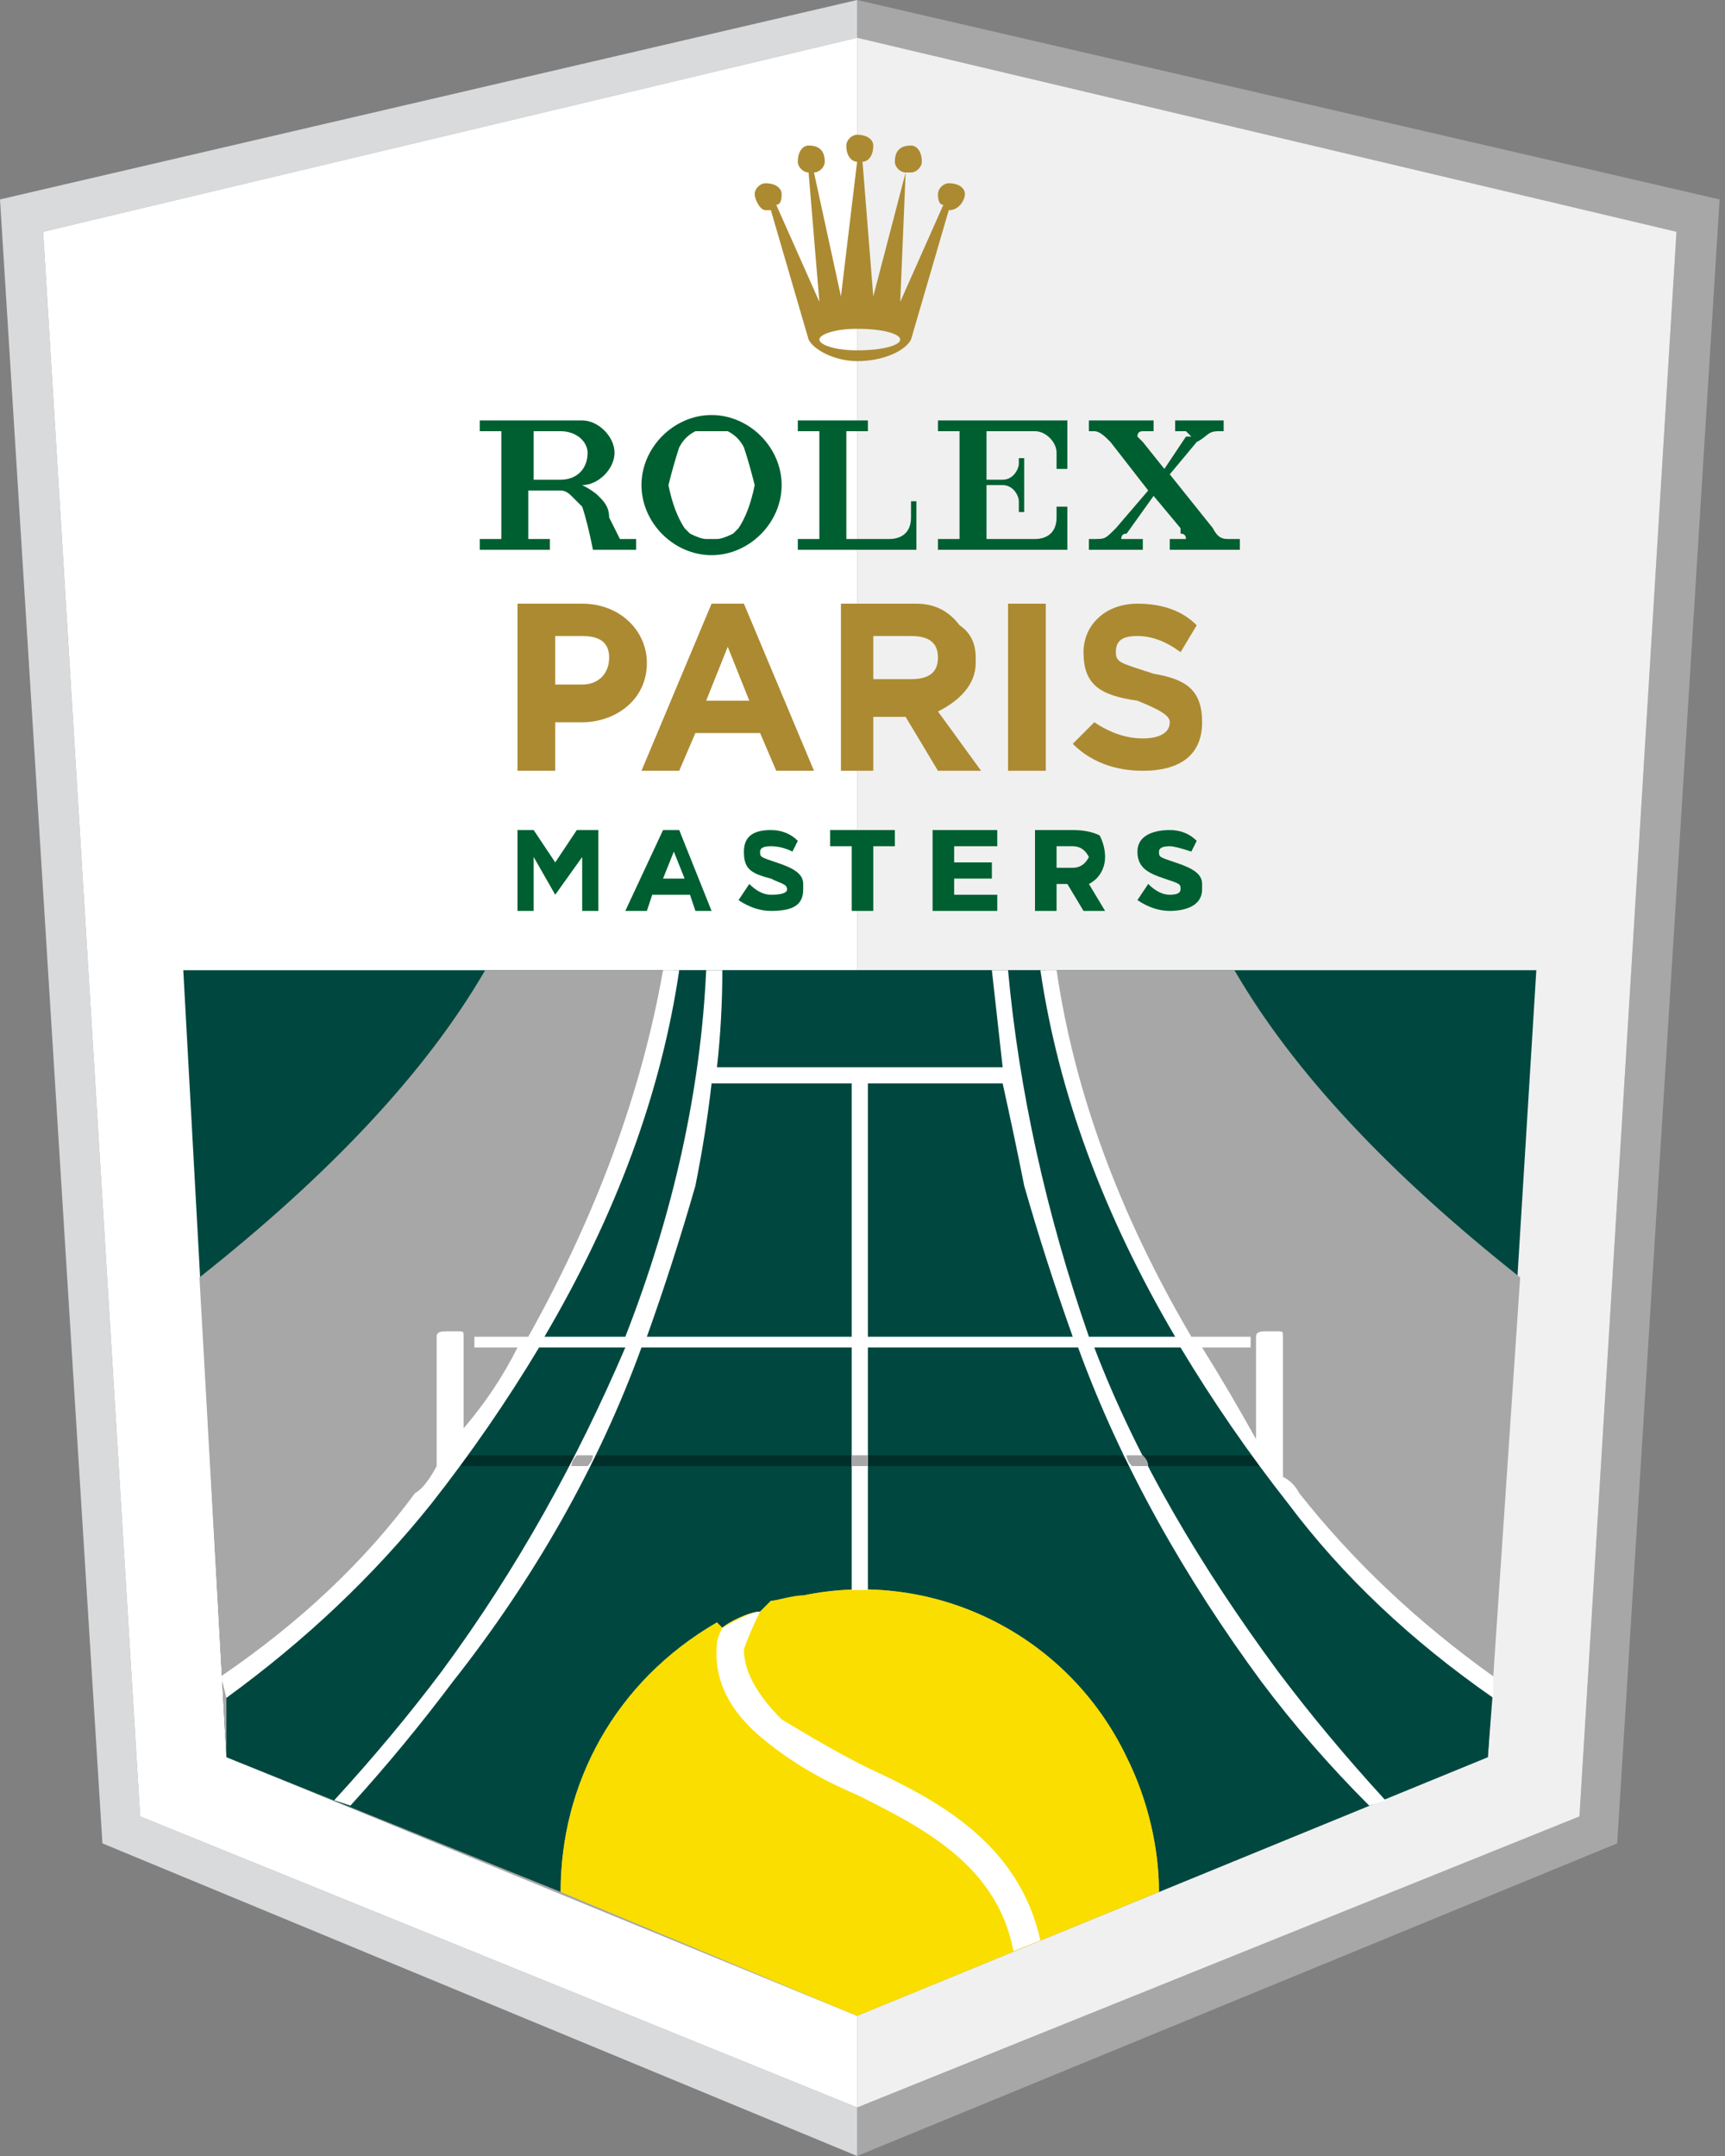
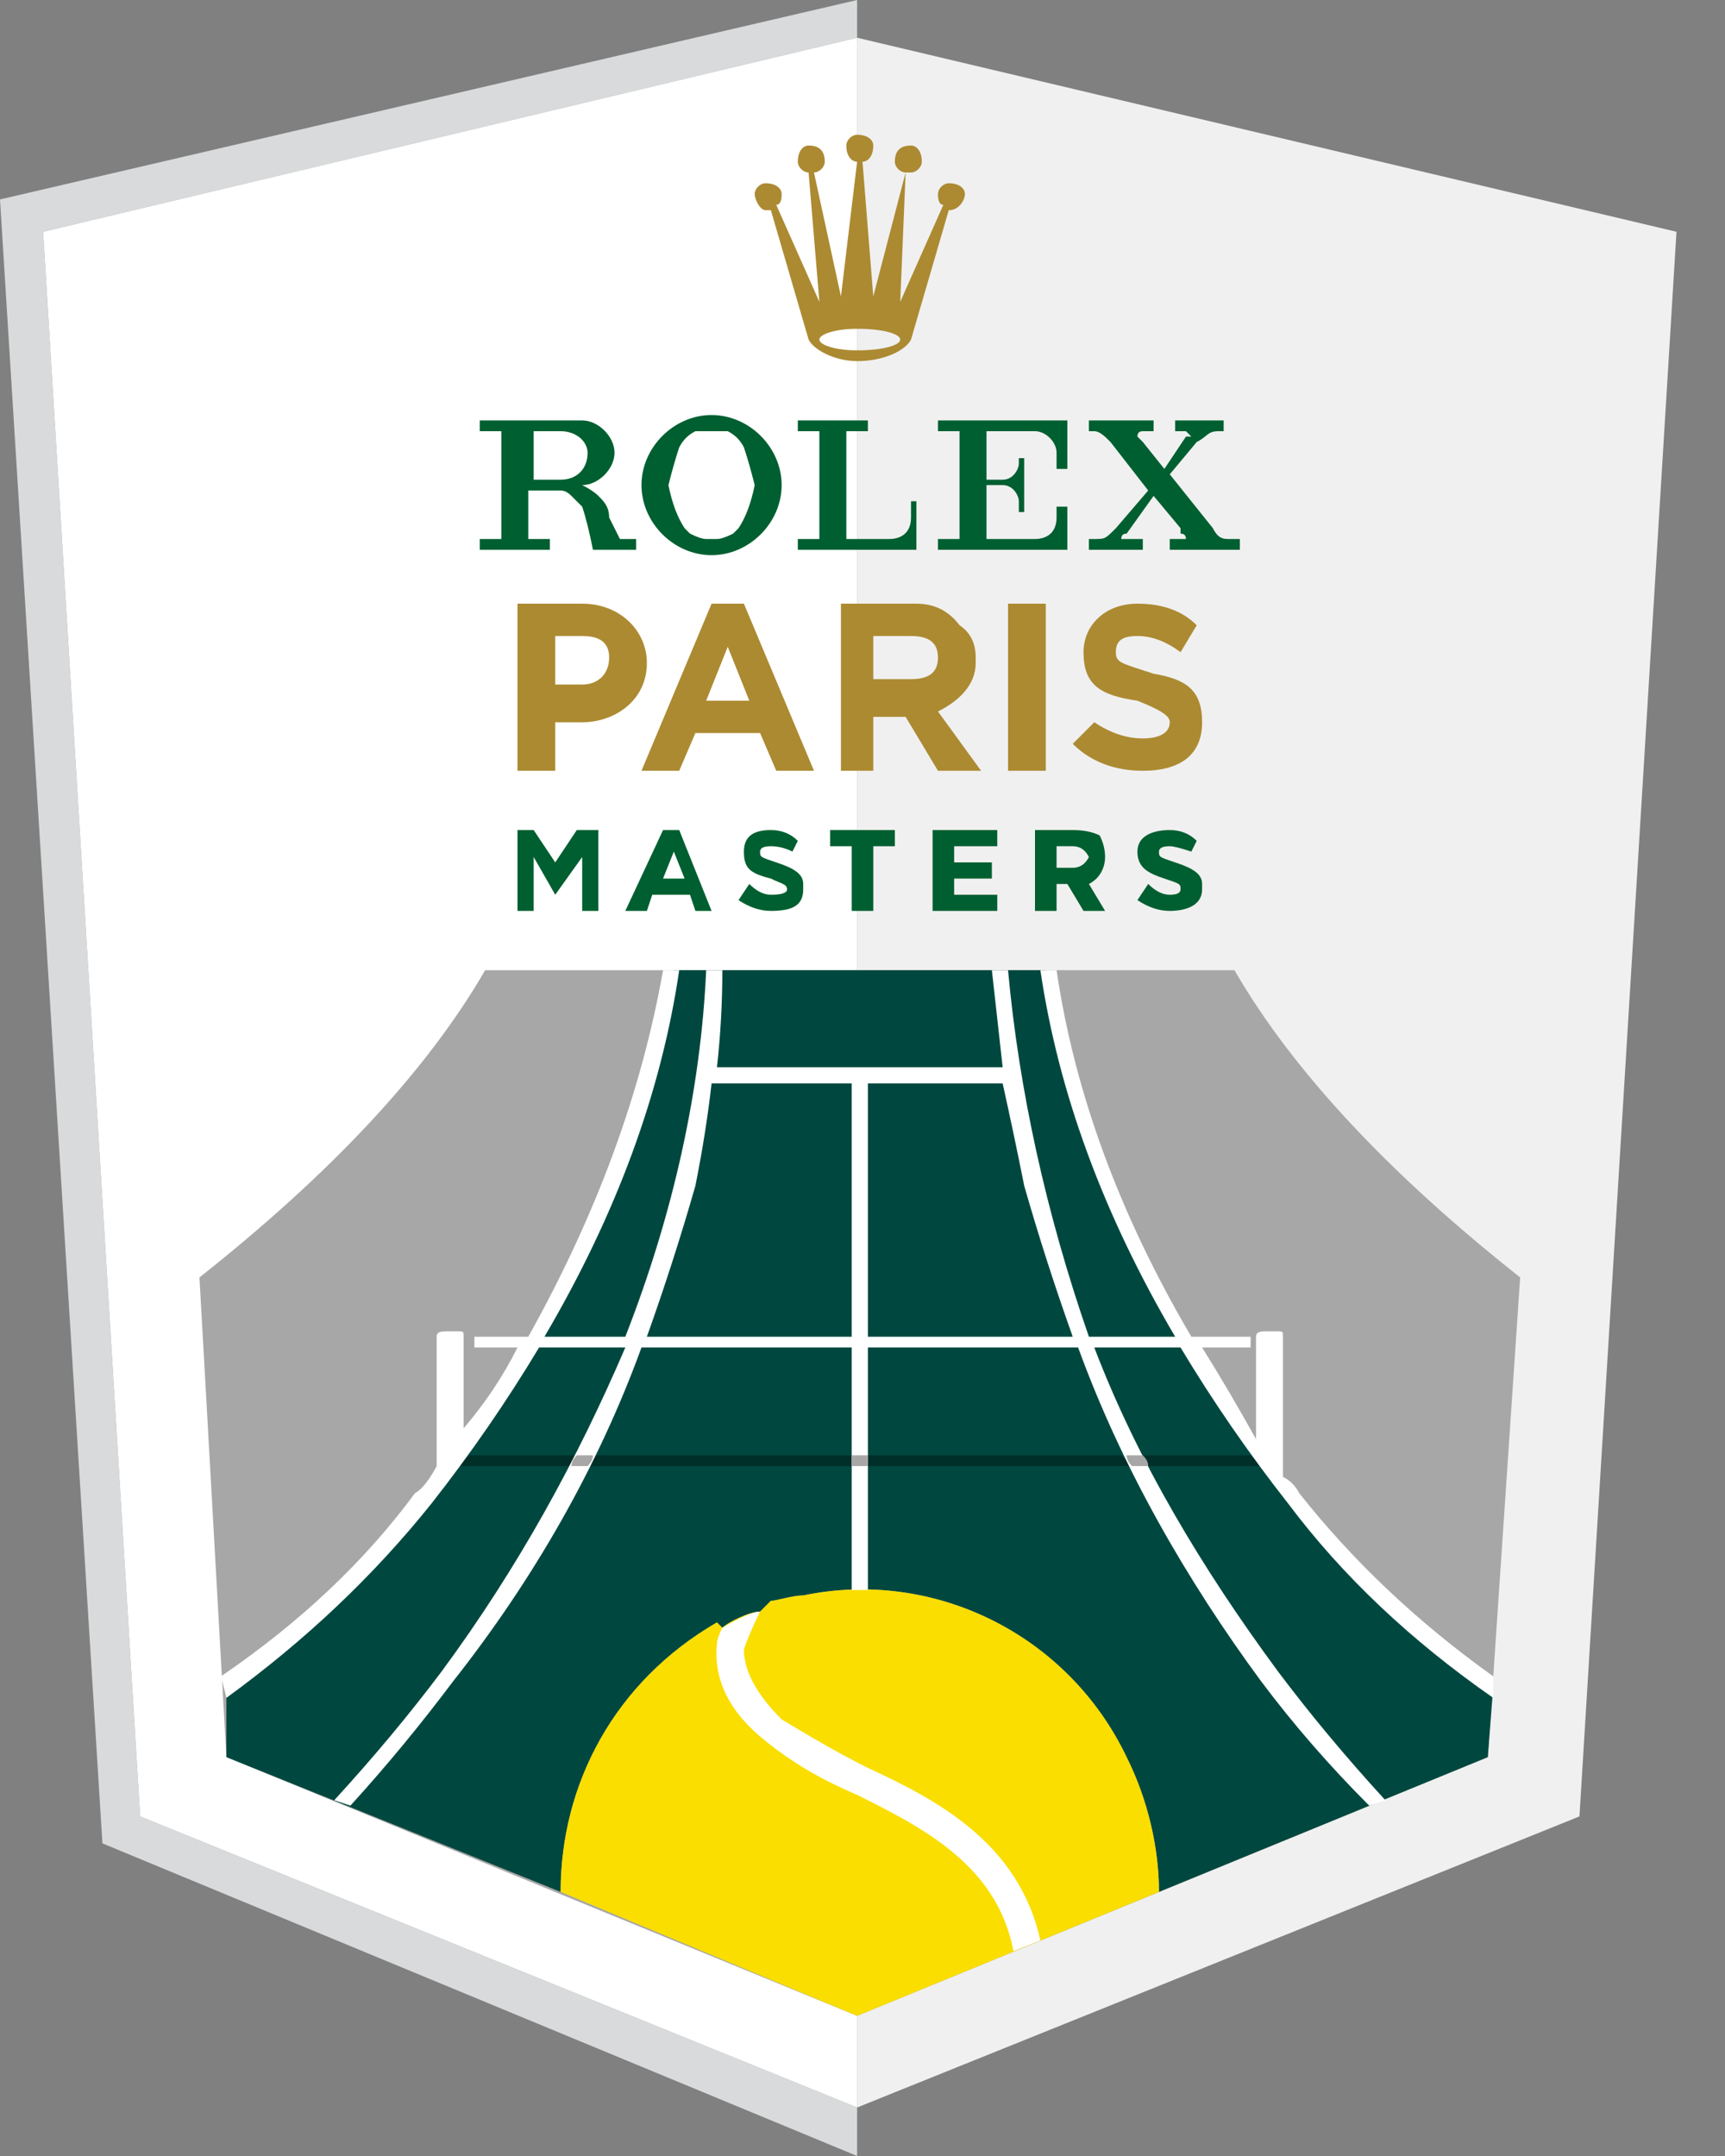
<svg xmlns="http://www.w3.org/2000/svg" version="1.2" viewBox="0 0 32 40" width="96px" height="120px">
  <rect x="0" y="0" width="32" height="40" fill="#808080" stroke="none" />
  <title>Logo (3)-svg</title>
  <defs />
  <style>
		.s0 { fill: #a7a7a7 } 
		.s1 { fill: #d8dadb } 
		.s2 { fill: #ffffff } 
		.s3 { fill: #f0f0f0 } 
		.s4 { fill: #00483f } 
		.s5 { fill: #fade00 } 
		.s6 { fill: #002e28 } 
		.s7 { fill: #005f30 } 
		.s8 { fill: #ac8a32 } 
	</style>
-   <path class="s0" d="M 15.9 40 L 30 34.2 L 31.9 3.7 L 15.9 0 L 15.9 0.7 L 31.1 4.3 L 29.3 33.7 L 15.9 39.1 L 15.9 40 Z" />
  <path class="s1" d="M 15.9 40 L 1.9 34.2 L 0 3.7 L 15.9 0 L 15.9 0.7 L 0.8 4.3 L 2.6 33.7 L 15.9 39.1 L 15.9 40 Z" />
  <path class="s2" d="M 15.9 0.7 L 15.9 39.1 L 2.6 33.7 L 0.8 4.3 L 15.9 0.7 Z" />
  <path class="s3" d="M 15.9 0.7 L 15.9 39.1 L 29.3 33.7 L 31.1 4.3 L 15.9 0.7 Z" />
-   <path class="s4" d="M 3.4 18 L 4.2 32.6 L 10.4 35.1 C 10.4 33.1 11.4 31.2 13.3 30.1 C 13.3 30.1 13.4 30.2 13.4 30.2 C 13.5 30.1 13.9 29.9 14.1 29.9 C 14.1 29.9 14.2 29.8 14.3 29.7 C 14.4 29.7 14.7 29.6 14.9 29.6 C 17.3 29.1 19.8 30.3 20.9 32.6 C 21.3 33.4 21.5 34.3 21.5 35.1 L 27.6 32.6 L 28.5 18 L 3.4 18 Z" />
  <path class="s0" d="M 4.2 32.6 L 15.9 37.4 L 27.6 32.6 L 28.2 23.7 C 25.8 21.8 24 19.9 22.9 18 L 9 18 C 7.9 19.9 6.1 21.8 3.7 23.7 L 4.2 32.6 Z" />
  <path class="s4" d="M 24 27.8 C 21.6 24.7 20 21.4 19.4 18 L 12.5 18 C 11.9 21.4 10.3 24.7 7.9 27.8 C 6.8 29.2 5.6 30.3 4.2 31.3 L 4.2 32.6 L 10.4 35.1 C 10.4 33.1 11.4 31.2 13.3 30.1 C 13.3 30.1 13.4 30.2 13.4 30.2 C 13.5 30.1 13.9 29.9 14.1 29.9 C 14.1 29.9 14.2 29.8 14.3 29.7 C 14.4 29.7 14.7 29.6 14.9 29.6 C 17.3 29.1 19.8 30.3 20.9 32.6 C 21.3 33.4 21.5 34.3 21.5 35.1 L 27.6 32.6 L 27.7 31.3 C 26.3 30.3 25 29.2 24 27.8 L 24 27.8 Z" />
  <path class="s5" d="M 10.4 35.1 L 15.9 37.4 L 21.5 35.1 C 21.5 34.3 21.3 33.4 20.9 32.6 C 19.8 30.3 17.3 29.1 14.9 29.6 C 14.7 29.6 14.4 29.7 14.3 29.7 C 14.2 29.8 14.1 29.9 14.1 29.9 C 13.9 29.9 13.5 30.1 13.4 30.2 C 13.4 30.2 13.3 30.1 13.3 30.1 C 11.4 31.2 10.4 33.1 10.4 35.1 L 10.4 35.1 Z" />
  <path class="s2" d="M 16.1 32.8 C 15.5 32.5 15 32.2 14.5 31.9 C 14.033 31.433 13.8 31 13.8 30.6 C 13.9 30.3 14.1 29.9 14.1 29.9 C 13.9 29.9 13.4 30.2 13.4 30.2 C 13.333 30.333 13.3 30.433 13.3 30.5 C 13.233 31.167 13.533 31.767 14.2 32.3 C 14.7 32.7 15.2 33 15.9 33.3 C 17.1 33.9 18.5 34.6 18.8 36.2 L 19.3 36 C 18.9 34.2 17.4 33.4 16.1 32.8 L 16.1 32.8 Z" />
  <path class="s6" d="M 10.7 27 L 8.7 27 C 8.633 27.067 8.567 27.133 8.5 27.2 L 10.6 27.2 C 10.6 27.133 10.633 27.067 10.7 27 Z" />
  <path class="s6" d="M 21.3 27.2 L 23.4 27.2 C 23.333 27.133 23.267 27.067 23.2 27 L 21.2 27 C 21.267 27.067 21.3 27.133 21.3 27.2 L 21.3 27.2 Z" />
  <path class="s6" d="M 20.9 27 L 16.1 27 L 16.1 27.2 L 21 27.2 C 20.933 27.133 20.867 27.067 20.8 27 L 20.9 27 Z" />
  <path class="s6" d="M 15.8 27 L 11 27 C 11 27.067 10.967 27.133 10.9 27.2 L 15.8 27.2 L 15.8 27 Z" />
  <path fill-rule="evenodd" class="s2" d="M 21.9 25 L 20.3 25 C 21.1 27.1 22.3 29.1 23.7 31 C 24.3 31.8 24.967 32.6 25.7 33.4 L 25.4 33.5 C 24.667 32.767 24 32 23.4 31.2 C 22 29.3 20.8 27.2 20 25 L 16.1 25 L 16.1 29.5 C 15.967 29.5 15.867 29.5 15.8 29.5 L 15.8 25 L 11.9 25 C 11.1 27.2 9.9 29.3 8.4 31.2 C 7.8 32 7.167 32.767 6.5 33.5 L 6.2 33.4 C 6.933 32.6 7.6 31.8 8.2 31 C 9.6 29.1 10.7 27.1 11.6 25 L 10 25 C 9.4 26 8.733 26.967 8 27.9 C 6.933 29.233 5.667 30.433 4.2 31.5 L 4.1 31.1 C 5.567 30.1 6.767 28.967 7.7 27.7 C 7.9 27.6 8.1 27.2 8.1 27.2 L 8.1 24.8 C 8.1 24.7 8.2 24.7 8.3 24.7 L 8.5 24.7 C 8.6 24.7 8.6 24.7 8.6 24.8 L 8.6 26.5 C 9 26.033 9.333 25.533 9.6 25 L 8.8 25 L 8.8 24.8 L 9.8 24.8 C 11.067 22.533 11.9 20.267 12.3 18 L 12.6 18 C 12.267 20.267 11.433 22.533 10.1 24.8 L 11.6 24.8 C 12.5 22.5 13 20.2 13.1 18 L 13.4 18 C 13.4 18.6 13.367 19.2 13.3 19.8 L 18.6 19.8 C 18.533 19.2 18.467 18.6 18.4 18 L 18.7 18 C 18.9 20.2 19.4 22.5 20.2 24.8 L 21.8 24.8 C 20.467 22.533 19.633 20.267 19.3 18 L 19.6 18 C 19.933 20.267 20.767 22.533 22.1 24.8 L 23.2 24.8 L 23.2 25 L 22.3 25 C 22.633 25.533 22.967 26.1 23.3 26.7 L 23.3 24.8 C 23.3 24.7 23.4 24.7 23.5 24.7 L 23.7 24.7 C 23.8 24.7 23.8 24.7 23.8 24.8 L 23.8 27.4 C 23.933 27.467 24.033 27.567 24.1 27.7 C 25.1 28.967 26.3 30.1 27.7 31.1 L 27.7 31.5 C 26.167 30.433 24.9 29.233 23.9 27.9 C 23.167 26.967 22.5 26 21.9 25 L 21.9 25 Z M 15.8 20.1 L 13.2 20.1 C 13.133 20.7 13.033 21.333 12.9 22 C 12.633 22.933 12.333 23.867 12 24.8 L 15.8 24.8 L 15.8 20.1 Z M 19.9 24.8 C 19.567 23.867 19.267 22.933 19 22 C 18.867 21.333 18.733 20.7 18.6 20.1 L 16.1 20.1 L 16.1 24.8 L 19.9 24.8 Z" />
  <path class="s0" d="M 10.9 27.2 C 10.967 27.133 11 27.067 11 27 L 10.7 27 C 10.633 27.067 10.6 27.133 10.6 27.2 L 10.9 27.2 Z" />
  <path class="s0" d="M 16.1 27 L 15.8 27 L 15.8 27.2 L 16.1 27.2 L 16.1 27 Z" />
  <path class="s0" d="M 21.3 27.2 C 21.3 27.133 21.267 27.067 21.2 27 L 20.9 27 C 20.9 27.067 20.933 27.133 21 27.2 L 21.3 27.2 Z" />
  <path class="s7" d="M 9.6 15.4 L 9.9 15.4 L 10.3 16 L 10.7 15.4 L 11.1 15.4 L 11.1 16.9 L 10.8 16.9 L 10.8 15.9 L 10.3 16.6 L 9.9 15.9 L 9.9 16.9 L 9.6 16.9 L 9.6 15.4 Z" />
  <path fill-rule="evenodd" class="s7" d="M 12.3 15.4 L 12.6 15.4 L 13.2 16.9 L 12.9 16.9 L 12.8 16.6 L 12.1 16.6 L 12 16.9 L 11.6 16.9 L 12.3 15.4 Z M 12.7 16.3 L 12.5 15.8 L 12.3 16.3 L 12.7 16.3 Z" />
  <path class="s7" d="M 13.7 16.7 L 13.9 16.4 C 14.033 16.533 14.167 16.6 14.3 16.6 C 14.5 16.6 14.6 16.567 14.6 16.5 C 14.6 16.4 14.5 16.4 14.3 16.3 C 13.9 16.2 13.8 16.1 13.8 15.8 C 13.8 15.5 14 15.4 14.3 15.4 C 14.5 15.4 14.667 15.467 14.8 15.6 L 14.7 15.8 C 14.567 15.733 14.433 15.7 14.3 15.7 C 14.167 15.7 14.1 15.733 14.1 15.8 C 14.1 15.9 14.1 15.9 14.4 16 C 14.7 16.1 14.9 16.2 14.9 16.4 L 14.9 16.5 C 14.9 16.8 14.7 16.9 14.3 16.9 C 14.1 16.9 13.9 16.833 13.7 16.7 L 13.7 16.7 Z" />
  <path class="s7" d="M 15.8 15.7 L 15.4 15.7 L 15.4 15.4 L 16.6 15.4 L 16.6 15.7 L 16.2 15.7 L 16.2 16.9 L 15.8 16.9 L 15.8 15.7 Z" />
  <path class="s7" d="M 17.3 15.4 L 18.5 15.4 L 18.5 15.7 L 17.7 15.7 L 17.7 16 L 18.4 16 L 18.4 16.3 L 17.7 16.3 L 17.7 16.6 L 18.5 16.6 L 18.5 16.9 L 17.3 16.9 L 17.3 15.4 Z" />
  <path fill-rule="evenodd" class="s7" d="M 19.2 15.4 L 19.9 15.4 C 20.1 15.4 20.267 15.433 20.4 15.5 C 20.467 15.633 20.5 15.767 20.5 15.9 C 20.5 16.1 20.4 16.3 20.2 16.4 L 20.5 16.9 L 20.1 16.9 L 19.8 16.4 L 19.6 16.4 L 19.6 16.9 L 19.2 16.9 L 19.2 15.4 Z M 19.9 16.1 C 20.033 16.1 20.133 16.033 20.2 15.9 C 20.133 15.767 20.033 15.7 19.9 15.7 L 19.6 15.7 L 19.6 16.1 L 19.9 16.1 Z" />
  <path class="s7" d="M 21.1 16.7 L 21.3 16.4 C 21.433 16.533 21.567 16.6 21.7 16.6 C 21.833 16.6 21.9 16.567 21.9 16.5 C 21.9 16.4 21.9 16.4 21.6 16.3 C 21.3 16.2 21.1 16.1 21.1 15.8 C 21.1 15.5 21.4 15.4 21.7 15.4 C 21.9 15.4 22.067 15.467 22.2 15.6 L 22.1 15.8 C 21.9 15.733 21.767 15.7 21.7 15.7 C 21.567 15.7 21.5 15.733 21.5 15.8 C 21.5 15.9 21.5 15.9 21.8 16 C 22.1 16.1 22.3 16.2 22.3 16.4 L 22.3 16.5 C 22.3 16.8 22 16.9 21.7 16.9 C 21.5 16.9 21.3 16.833 21.1 16.7 L 21.1 16.7 Z" />
  <path fill-rule="evenodd" class="s8" d="M 9.6 11.2 L 10.8 11.2 C 11.5 11.2 12 11.7 12 12.3 C 12 13 11.4 13.4 10.8 13.4 L 10.3 13.4 L 10.3 14.3 L 9.6 14.3 L 9.6 11.2 Z M 10.8 12.7 C 11.1 12.7 11.3 12.5 11.3 12.2 C 11.3 11.9 11.1 11.8 10.8 11.8 L 10.3 11.8 L 10.3 12.7 L 10.8 12.7 Z" />
  <path fill-rule="evenodd" class="s8" d="M 13.2 11.2 L 13.8 11.2 L 15.1 14.3 L 14.4 14.3 L 14.1 13.6 L 12.9 13.6 L 12.6 14.3 L 11.9 14.3 L 13.2 11.2 Z M 13.9 13 L 13.5 12 L 13.1 13 L 13.9 13 Z" />
  <path fill-rule="evenodd" class="s8" d="M 15.6 11.2 L 17 11.2 C 17.333 11.2 17.6 11.333 17.8 11.6 C 18 11.733 18.1 11.933 18.1 12.2 L 18.1 12.3 C 18.1 12.7 17.8 13 17.4 13.2 L 18.2 14.3 L 17.4 14.3 L 16.8 13.3 L 16.2 13.3 L 16.2 14.3 L 15.6 14.3 L 15.6 11.2 Z M 16.9 12.6 C 17.2 12.6 17.4 12.5 17.4 12.2 C 17.4 11.9 17.2 11.8 16.9 11.8 L 16.2 11.8 L 16.2 12.6 L 16.9 12.6 Z" />
  <path class="s8" d="M 19.4 11.2 L 18.7 11.2 L 18.7 14.3 L 19.4 14.3 L 19.4 11.2 Z" />
  <path class="s8" d="M 19.9 13.8 L 20.3 13.4 C 20.6 13.6 20.9 13.7 21.2 13.7 C 21.5 13.7 21.7 13.6 21.7 13.4 C 21.7 13.3 21.6 13.2 21.1 13 C 20.4 12.9 20.1 12.7 20.1 12.1 C 20.1 11.6 20.5 11.2 21.1 11.2 C 21.567 11.2 21.933 11.333 22.2 11.6 L 21.9 12.1 C 21.633 11.9 21.367 11.8 21.1 11.8 C 20.8 11.8 20.7 11.9 20.7 12.1 C 20.7 12.3 20.8 12.3 21.4 12.5 C 22 12.6 22.3 12.8 22.3 13.4 C 22.3 14 21.9 14.3 21.2 14.3 C 20.8 14.3 20.3 14.2 19.9 13.8 L 19.9 13.8 Z" />
  <path fill-rule="evenodd" class="s8" d="M 14 3.6 C 14 3.5 14.1 3.4 14.2 3.4 C 14.4 3.4 14.5 3.5 14.5 3.6 C 14.5 3.733 14.467 3.8 14.4 3.8 L 15.2 5.6 L 15 3.2 C 14.9 3.2 14.8 3.1 14.8 3 C 14.8 2.8 14.9 2.7 15 2.7 C 15.2 2.7 15.3 2.8 15.3 3 C 15.3 3.1 15.2 3.2 15.1 3.2 L 15.6 5.5 L 15.9 3 C 15.8 3 15.7 2.9 15.7 2.7 C 15.7 2.6 15.8 2.5 15.9 2.5 C 16.1 2.5 16.2 2.6 16.2 2.7 C 16.2 2.9 16.1 3 16 3 L 16.2 5.5 L 16.8 3.2 C 16.7 3.2 16.6 3.1 16.6 3 C 16.6 2.8 16.7 2.7 16.9 2.7 C 17 2.7 17.1 2.8 17.1 3 C 17.1 3.1 17 3.2 16.9 3.2 L 16.8 3.2 L 16.7 5.6 L 17.5 3.8 C 17.433 3.8 17.4 3.733 17.4 3.6 C 17.4 3.5 17.5 3.4 17.6 3.4 C 17.8 3.4 17.9 3.5 17.9 3.6 C 17.9 3.7 17.8 3.9 17.6 3.9 C 17.6 3.9 17.6 3.9 17.6 3.9 L 16.9 6.3 C 16.8 6.5 16.4 6.7 15.9 6.7 C 15.5 6.7 15.1 6.5 15 6.3 L 14.3 3.9 C 14.3 3.9 14.267 3.9 14.2 3.9 C 14.1 3.9 14 3.7 14 3.6 L 14 3.6 Z M 15.2 6.3 C 15.2 6.4 15.5 6.5 15.9 6.5 C 16.4 6.5 16.7 6.4 16.7 6.3 C 16.7 6.2 16.4 6.1 15.9 6.1 C 15.5 6.1 15.2 6.2 15.2 6.3 Z" />
  <path fill-rule="evenodd" class="s7" d="M 14.5 9 C 14.5 9.7 13.9 10.3 13.2 10.3 C 12.5 10.3 11.9 9.7 11.9 9 C 11.9 8.3 12.5 7.7 13.2 7.7 C 13.9 7.7 14.5 8.3 14.5 9 Z M 14 9 C 13.933 8.733 13.867 8.5 13.8 8.3 C 13.733 8.167 13.633 8.067 13.5 8 L 13.4 8 C 13.4 8 13.4 8 13.4 8 C 13.333 8 13.267 8 13.2 8 C 13.133 8 13.067 8 13 8 C 13 8 13 8 13 8 L 12.9 8 C 12.767 8.067 12.667 8.167 12.6 8.3 C 12.533 8.5 12.467 8.733 12.4 9 C 12.467 9.333 12.567 9.6 12.7 9.8 C 12.7 9.8 12.733 9.833 12.8 9.9 C 12.933 9.967 13.033 10 13.1 10 C 13.167 10 13.2 10 13.2 10 C 13.2 10 13.233 10 13.3 10 C 13.367 10 13.467 9.967 13.6 9.9 C 13.667 9.833 13.7 9.8 13.7 9.8 C 13.833 9.6 13.933 9.333 14 9 L 14 9 Z" />
  <path class="s7" d="M 17 9.3 L 16.9 9.3 L 16.9 9.6 C 16.9 9.9 16.7 10 16.5 10 L 15.7 10 L 15.7 8 L 16.1 8 L 16.1 7.8 L 14.8 7.8 L 14.8 8 L 15.2 8 L 15.2 10 L 14.8 10 L 14.8 10.2 L 17 10.2 L 17 9.6 L 17 9.3 Z" />
  <path class="s7" d="M 19.8 7.8 L 17.4 7.8 L 17.4 8 L 17.8 8 L 17.8 10 L 17.4 10 L 17.4 10.2 L 19.8 10.2 L 19.8 9.4 L 19.6 9.4 L 19.6 9.6 C 19.6 9.9 19.4 10 19.2 10 L 18.6 10 L 18.3 10 L 18.3 9 L 18.6 9 C 18.8 9 18.9 9.2 18.9 9.3 L 18.9 9.5 L 19 9.5 L 19 8.5 L 18.9 8.5 L 18.9 8.6 C 18.9 8.7 18.8 8.9 18.6 8.9 L 18.3 8.9 L 18.3 8 L 19.2 8 C 19.4 8 19.6 8.2 19.6 8.4 L 19.6 8.7 L 19.8 8.7 L 19.8 7.8 L 19.8 7.8 Z" />
  <path class="s7" d="M 22.8 10 C 22.7 10 22.6 10 22.5 9.8 L 21.7 8.8 L 22.2 8.2 C 22.4 8.1 22.4 8 22.6 8 L 22.7 8 L 22.7 7.8 L 21.8 7.8 L 21.8 8 L 22 8 C 22 8 22.033 8.033 22.1 8.1 C 22.1 8.1 22.067 8.1 22 8.1 L 21.6 8.7 L 21.2 8.2 L 21.1 8.1 C 21.1 8.1 21.1 8.1 21.1 8.1 C 21.1 8.033 21.133 8 21.2 8 L 21.4 8 L 21.4 7.8 L 20.2 7.8 L 20.2 8 L 20.3 8 C 20.4 8 20.5 8.1 20.6 8.2 L 21.3 9.1 L 20.7 9.8 C 20.5 10 20.5 10 20.3 10 L 20.2 10 L 20.2 10.2 L 21.2 10.2 L 21.2 10 L 20.9 10 C 20.833 10 20.8 10 20.8 10 C 20.8 9.933 20.833 9.9 20.9 9.9 L 21.4 9.2 L 21.9 9.8 L 21.9 9.9 C 21.967 9.9 22 9.933 22 10 C 22 10 21.967 10 21.9 10 L 21.7 10 L 21.7 10.2 L 23 10.2 L 23 10 L 22.8 10 Z" />
  <path fill-rule="evenodd" class="s7" d="M 11.8 10 L 11.8 10.2 L 11.4 10.2 L 11 10.2 C 10.933 9.867 10.867 9.6 10.8 9.4 C 10.8 9.4 10.767 9.367 10.7 9.3 C 10.633 9.233 10.6 9.2 10.6 9.2 C 10.533 9.133 10.467 9.1 10.4 9.1 C 10.333 9.1 10.267 9.1 10.2 9.1 L 10.1 9.1 C 10.1 9.1 10.1 9.1 10.1 9.1 L 9.8 9.1 L 9.8 10 L 10.2 10 L 10.2 10.2 L 9.8 10.2 L 8.9 10.2 L 8.9 10 L 9.3 10 L 9.3 8 L 8.9 8 L 8.9 7.8 L 10.7 7.8 L 10.8 7.8 C 11.1 7.8 11.4 8.1 11.4 8.4 C 11.4 8.7 11.1 9 10.8 9 C 10.933 9.067 11.033 9.133 11.1 9.2 C 11.2 9.3 11.3 9.4 11.3 9.6 L 11.5 10 L 11.8 10 Z M 10.9 8.4 C 10.9 8.2 10.7 8 10.4 8 L 9.9 8 L 9.9 8.9 L 10.4 8.9 C 10.7 8.9 10.9 8.7 10.9 8.4 Z" />
</svg>